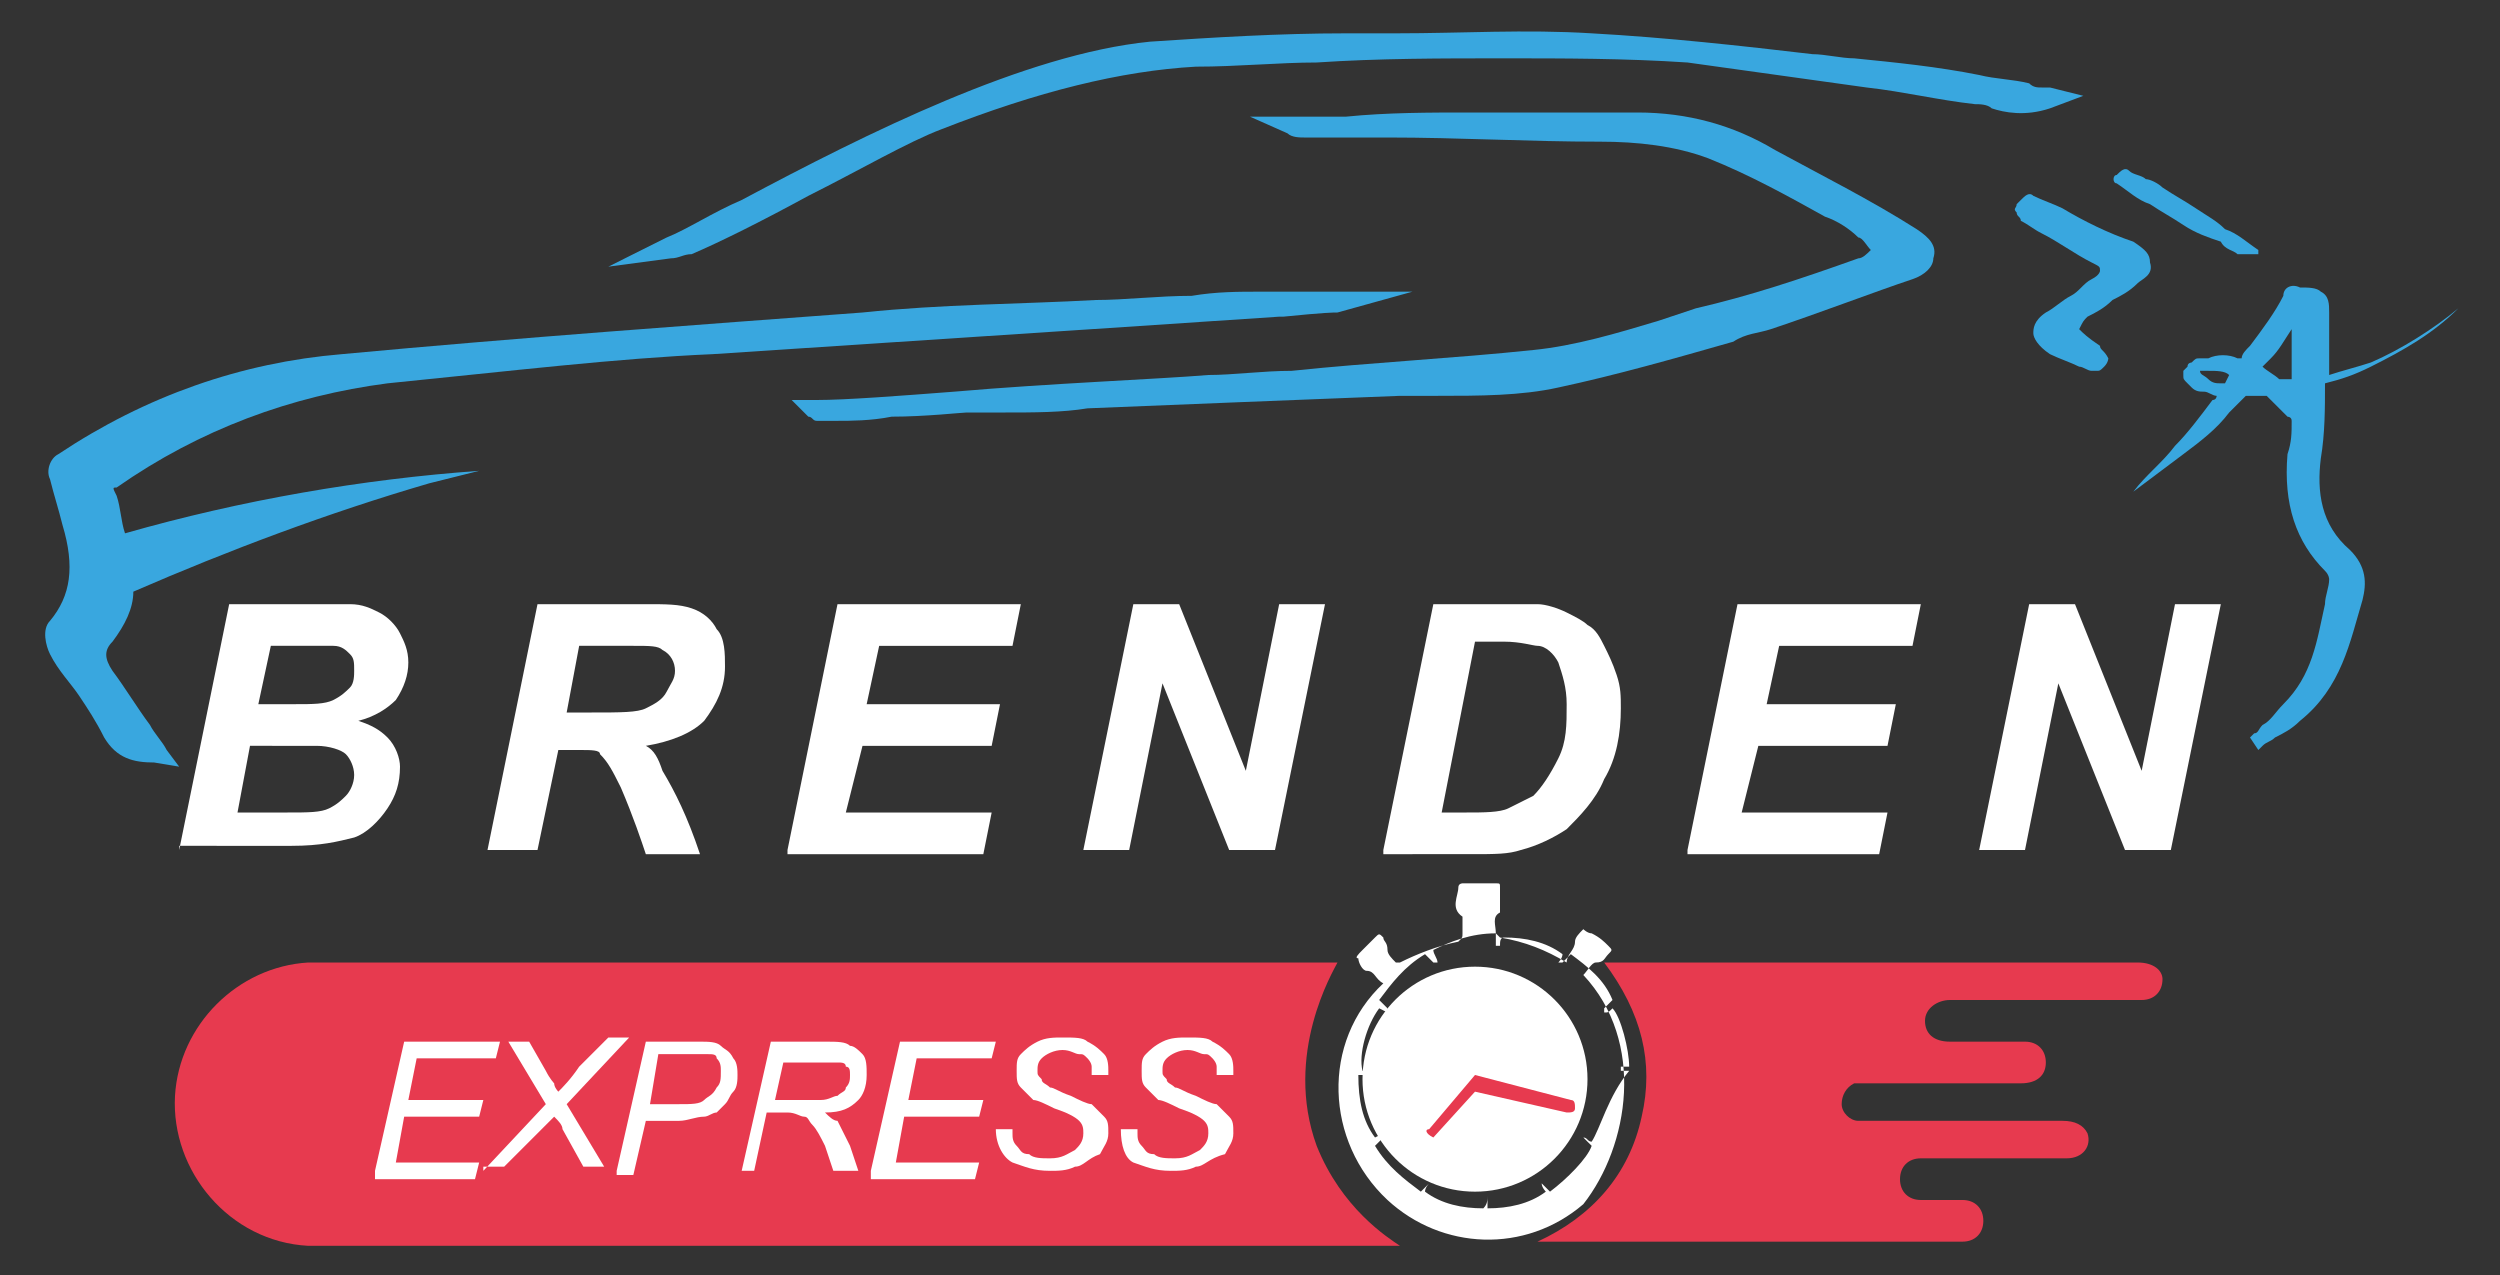
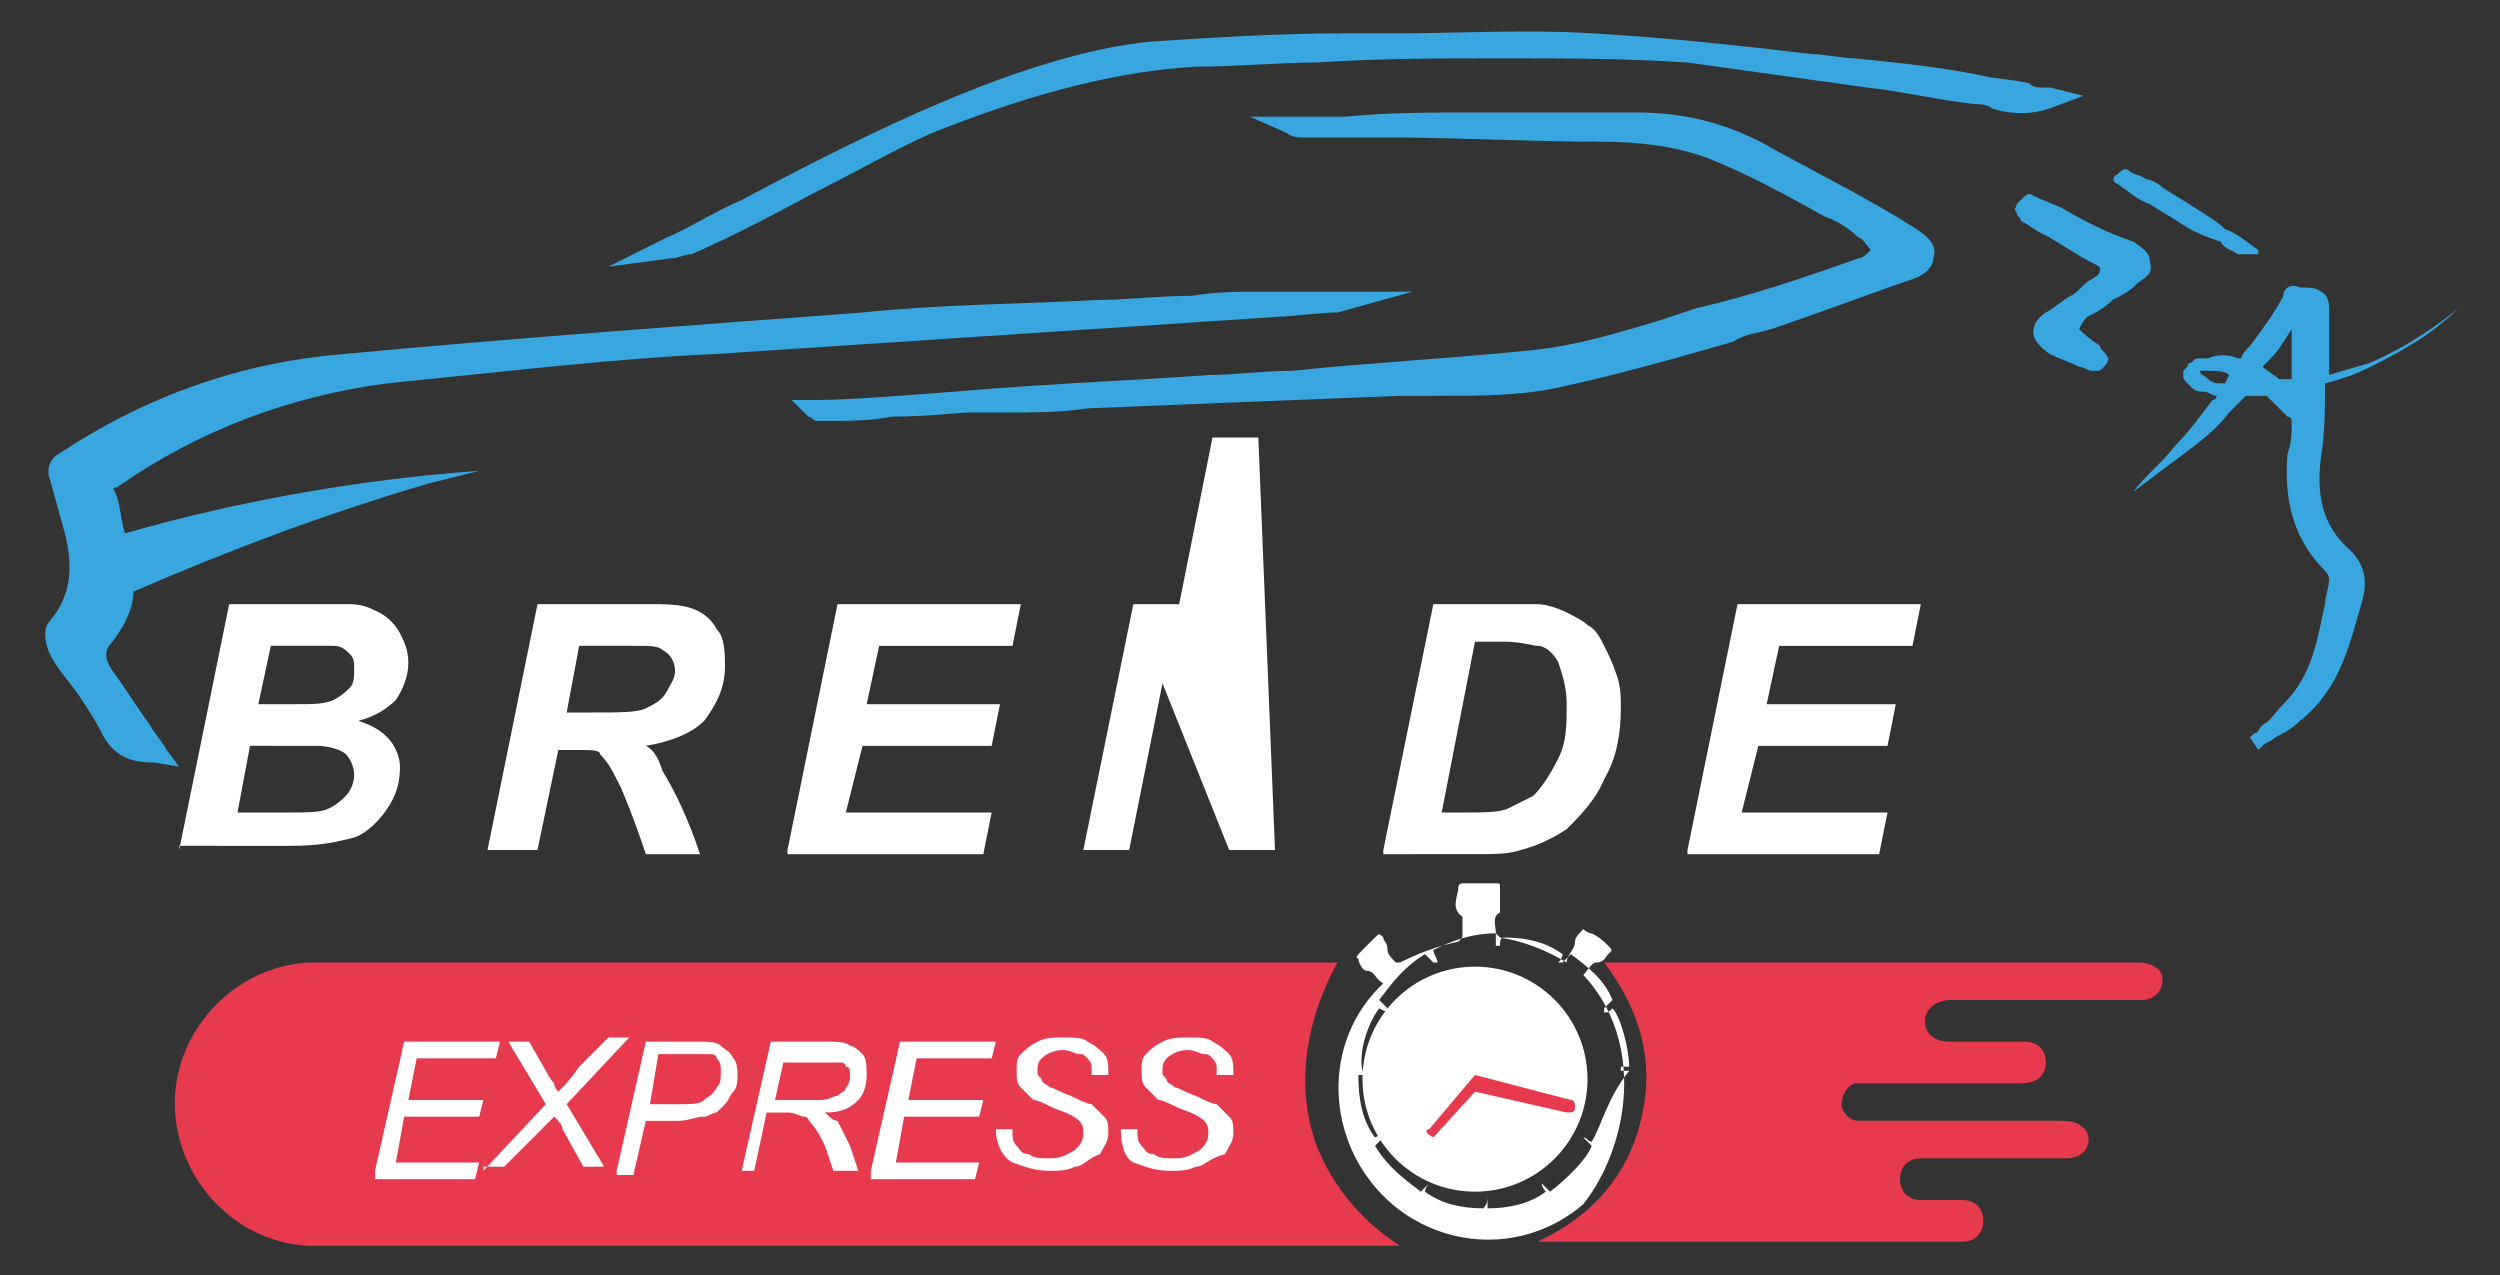
<svg xmlns="http://www.w3.org/2000/svg" version="1.1" id="Capa_1" x="0px" y="0px" viewBox="0 0 60 30.6" style="enable-background:new 0 0 60 30.6;" xml:space="preserve">
  <rect x="0" y="0" width="60" height="30.6" fill="#333333" stroke="none" />
  <style type="text/css">
	.st0{fill:#39A7DF;}
	.st1{fill:#FFFFFF;}
	.st2{fill:#E73A4F;}
</style>
  <g>
    <g>
      <path class="st0" d="M2.8,11.7c2-1.4,4.2-2.2,6.5-2.5c3-0.3,5.5-0.6,7.8-0.7c3-0.2,6.1-0.4,9.1-0.6c1.5-0.1,3-0.2,4.5-0.3l0.1,0    c1-0.1,1.2-0.1,1.3-0.1L33.9,7h-2.8l0,0c-0.3,0-0.5,0-0.8,0c-0.6,0-1.1,0-1.7,0.1c-0.8,0-1.6,0.1-2.3,0.1    c-1.8,0.1-3.7,0.1-5.6,0.3c-4,0.3-8.2,0.6-12.5,1c-2.4,0.2-4.7,1-6.8,2.4c-0.2,0.1-0.3,0.4-0.2,0.6c0.1,0.4,0.2,0.7,0.3,1.1    c0.3,1,0.2,1.7-0.3,2.3c-0.2,0.2-0.1,0.6,0,0.8c0.2,0.4,0.5,0.7,0.7,1c0.2,0.3,0.4,0.6,0.6,1c0.3,0.5,0.7,0.6,1.2,0.6l0.6,0.1    L4,18c-0.1-0.2-0.3-0.4-0.4-0.6C3.3,17,3,16.5,2.7,16.1c-0.2-0.3-0.2-0.5,0-0.7c0.3-0.4,0.5-0.8,0.5-1.2c2.3-1,4.7-1.9,7.1-2.6    l1.2-0.3c0,0,0,0,0,0c0,0,0,0,0,0l0,0c0,0,0,0,0,0C8.7,11.5,5.8,12,3,12.8c-0.1-0.3-0.1-0.6-0.2-0.9C2.7,11.7,2.7,11.7,2.8,11.7z" />
      <path class="st0" d="M46,5.5c-1.1-0.7-2.3-1.3-3.4-1.9c-1-0.6-2.1-0.9-3.3-0.9c-0.5,0-1.1,0-1.6,0c-0.8,0-1.6,0-2.4,0    c-1,0-2,0-3,0.1c-0.4,0-0.9,0-1.3,0l-1,0l0.9,0.4c0.1,0.1,0.3,0.1,0.4,0.1l0,0c0.7,0,1.3,0,2,0c1.7,0,3.4,0.1,5.1,0.1    c0.9,0,1.8,0.1,2.6,0.4c1,0.4,1.9,0.9,2.8,1.4c0.3,0.1,0.6,0.3,0.8,0.5c0.1,0,0.2,0.2,0.3,0.3c-0.1,0.1-0.2,0.2-0.3,0.2    c-1.4,0.5-2.6,0.9-3.9,1.2c-0.3,0.1-0.6,0.2-0.9,0.3c-1,0.3-2,0.6-3,0.7c-1.9,0.2-3.9,0.3-5.8,0.5c-0.7,0-1.4,0.1-2,0.1    c-1.2,0.1-3.8,0.2-6.1,0.4c-1.3,0.1-2.6,0.2-3.3,0.2l-0.6,0l0.4,0.4c0.1,0,0.1,0.1,0.2,0.1l0,0c0,0,0,0,0,0c0,0,0.1,0,0.1,0    c0.1,0,0.2,0,0.4,0c0.3,0,0.8,0,1.3-0.1c0.8,0,1.7-0.1,1.8-0.1h0c0.1,0,0.2,0,0.3,0c0.2,0,0.4,0,0.6,0c0.7,0,1.4,0,2-0.1    c2.4-0.1,5-0.2,7.5-0.3c0.3,0,0.6,0,0.9,0c1,0,2,0,2.9-0.2c1.4-0.3,2.8-0.7,4.2-1.1C41.9,8,42.2,8,42.5,7.9    C43.7,7.5,45,7,45.9,6.7c0.3-0.1,0.5-0.3,0.5-0.5C46.5,5.9,46.3,5.7,46,5.5z" />
      <path class="st0" d="M49.2,2.6l0.8-0.3l-0.8-0.2c-0.1,0-0.2,0-0.2,0c-0.1,0-0.2,0-0.3-0.1c-0.4-0.1-0.8-0.1-1.2-0.2    c-1-0.2-2-0.3-3-0.4c-0.3,0-0.7-0.1-1-0.1c-1.7-0.2-3.5-0.4-5.3-0.5c-1.6-0.1-3.1,0-4.7,0c-0.4,0-0.7,0-1.1,0l-0.1,0    c-1.6,0-3.2,0.1-4.7,0.2c-3,0.3-6.8,2.2-9.8,3.8c-0.7,0.3-1.3,0.7-1.8,0.9l-1.4,0.7l1.5-0.2c0.2,0,0.3-0.1,0.5-0.1    c0.7-0.3,1.7-0.8,2.8-1.4c1.2-0.6,2.4-1.3,3.2-1.6c2.3-0.9,4.3-1.4,6.1-1.5c1,0,2-0.1,2.9-0.1c1.5-0.1,3-0.1,4.5-0.1    c1.4,0,2.9,0,4.4,0.1c1.4,0.2,2.9,0.4,4.3,0.6c0.9,0.1,1.7,0.3,2.6,0.4c0.1,0,0.3,0,0.4,0.1C48.1,2.7,48.6,2.8,49.2,2.6z" />
      <path class="st0" d="M55.8,9.2c0.4-0.1,0.7-0.2,1.1-0.4c0.8-0.4,1.5-0.8,2.1-1.4c-0.6,0.5-1.4,1-2.1,1.3c-0.3,0.1-0.7,0.2-1,0.3    c0-0.1,0-0.2,0-0.3c0-0.4,0-0.8,0-1.2c0-0.2,0-0.4-0.2-0.5c-0.1-0.1-0.3-0.1-0.5-0.1c-0.2-0.1-0.4,0-0.4,0.2l0,0    c-0.2,0.4-0.5,0.8-0.8,1.2c-0.1,0.1-0.2,0.2-0.2,0.3c0,0-0.1,0-0.1,0c-0.2-0.1-0.5-0.1-0.7,0c-0.1,0-0.1,0-0.2,0    c-0.1,0-0.1,0-0.2,0.1c0,0-0.1,0-0.1,0.1c0,0,0,0-0.1,0.1c0,0,0,0.1,0,0.1c0,0.1,0,0.1,0.1,0.2c0,0,0.1,0.1,0.1,0.1    c0.1,0.1,0.2,0.1,0.3,0.1c0.1,0,0.2,0.1,0.3,0.1c0,0,0,0.1-0.1,0.1c-0.3,0.4-0.6,0.8-0.9,1.1c-0.3,0.4-0.7,0.7-1,1.1    c0.4-0.3,0.8-0.6,1.2-0.9c0.4-0.3,0.8-0.6,1.1-1c0.1-0.1,0.2-0.2,0.3-0.3l0.1-0.1c0.2,0,0.3,0,0.5,0c0,0,0.1,0.1,0.1,0.1    c0.1,0.1,0.1,0.1,0.2,0.2c0,0,0.1,0.1,0.1,0.1c0,0,0.1,0.1,0.1,0.1l0,0c0,0,0,0,0,0c0,0,0.1,0,0.1,0.1c0,0.3,0,0.5-0.1,0.8    c-0.1,1.2,0.2,2.1,0.9,2.8c0.1,0.1,0.1,0.2,0.1,0.2c0,0.2-0.1,0.4-0.1,0.6c-0.2,0.9-0.3,1.7-1,2.4c-0.2,0.2-0.3,0.4-0.5,0.5    c-0.1,0.1-0.1,0.2-0.2,0.2l-0.1,0.1l0.2,0.3l0.1-0.1c0.1-0.1,0.2-0.1,0.3-0.2c0.2-0.1,0.4-0.2,0.6-0.4c1-0.8,1.2-1.9,1.5-2.9    c0.1-0.4,0.1-0.8-0.3-1.2c-0.7-0.6-0.8-1.4-0.7-2.2C55.8,10.4,55.8,9.8,55.8,9.2z M55,7.9c0,0.2,0,0.4,0,0.6c0,0.2,0,0.4,0,0.6    c-0.1,0-0.2,0-0.3,0c-0.1-0.1-0.3-0.2-0.4-0.3c0.1-0.1,0.1-0.1,0.2-0.2C54.7,8.4,54.8,8.2,55,7.9z M52.7,8.9    C52.7,8.9,52.7,8.9,52.7,8.9L52.7,8.9z M52.8,8.9C52.8,8.9,52.8,8.9,52.8,8.9c0.1,0,0.2,0,0.2,0c0.2,0,0.4,0,0.5,0.1l-0.1,0.2    c0,0-0.1,0-0.1,0c-0.1,0-0.2,0-0.3-0.1C52.9,9,52.8,9,52.8,8.9z M54,9.2C54,9.2,54,9.2,54,9.2C54,9.2,54,9.2,54,9.2    C54,9.2,54,9.2,54,9.2z M54.9,9.4C55,9.4,55,9.3,54.9,9.4C55,9.4,55,9.4,54.9,9.4C55,9.4,55,9.4,54.9,9.4z" />
      <path class="st0" d="M50.1,7.6c0.2-0.1,0.4-0.2,0.6-0.4c0.2-0.1,0.4-0.2,0.6-0.4c0.1-0.1,0.4-0.2,0.3-0.5c0-0.2-0.1-0.3-0.4-0.5    C50.6,5.6,50,5.3,49.5,5c-0.2-0.1-0.5-0.2-0.7-0.3c-0.1-0.1-0.2,0-0.3,0.1l-0.1,0.1c0,0.1-0.1,0.1,0,0.2c0,0.1,0.1,0.1,0.1,0.2    c0.2,0.1,0.3,0.2,0.5,0.3c0.4,0.2,0.8,0.5,1.2,0.7c0.2,0.1,0.2,0.1,0.2,0.2c0,0,0,0.1-0.2,0.2c-0.2,0.1-0.3,0.3-0.5,0.4    c-0.2,0.1-0.4,0.3-0.6,0.4c-0.3,0.2-0.3,0.4-0.3,0.5c0,0.1,0.1,0.3,0.4,0.5c0.2,0.1,0.5,0.2,0.7,0.3c0.1,0,0.2,0.1,0.3,0.1    c0,0,0.1,0,0.1,0c0.1,0,0.1,0,0.2-0.1c0.1-0.1,0.1-0.2,0.1-0.2c-0.1-0.2-0.2-0.2-0.2-0.3c0,0,0,0,0,0C50.1,8.1,50,8,49.9,7.9    C50,7.7,50,7.7,50.1,7.6z" />
      <path class="st0" d="M50.8,4.4c0.3,0.2,0.5,0.4,0.8,0.5c0.3,0.2,0.5,0.3,0.8,0.5c0.3,0.2,0.6,0.3,0.9,0.4C53.4,6,53.6,6,53.7,6.1    c0.1,0,0.2,0,0.3,0c0.1,0,0.2,0,0.2,0c0,0,0-0.1,0-0.1c0,0,0,0,0,0l0,0c-0.3-0.2-0.5-0.4-0.8-0.5C53.2,5.3,53,5.2,52.7,5    c-0.3-0.2-0.5-0.3-0.8-0.5c-0.1-0.1-0.3-0.2-0.4-0.2c-0.1-0.1-0.3-0.1-0.4-0.2c-0.1-0.1-0.2,0-0.3,0.1C50.7,4.2,50.7,4.4,50.8,4.4    z" />
    </g>
    <g>
      <g>
        <path class="st1" d="M4.3,20.4l1.2-5.9h2c0.4,0,0.7,0,0.9,0c0.3,0,0.5,0.1,0.7,0.2c0.2,0.1,0.4,0.3,0.5,0.5     c0.1,0.2,0.2,0.4,0.2,0.7c0,0.3-0.1,0.6-0.3,0.9c-0.2,0.2-0.5,0.4-0.9,0.5c0.3,0.1,0.5,0.2,0.7,0.4c0.2,0.2,0.3,0.5,0.3,0.7     c0,0.4-0.1,0.7-0.3,1c-0.2,0.3-0.5,0.6-0.8,0.7c-0.4,0.1-0.8,0.2-1.5,0.2H4.3z M5.7,19.5h1.2c0.5,0,0.8,0,1-0.1     c0.2-0.1,0.3-0.2,0.4-0.3c0.1-0.1,0.2-0.3,0.2-0.5c0-0.2-0.1-0.4-0.2-0.5c-0.1-0.1-0.4-0.2-0.7-0.2H6L5.7,19.5z M6.2,16.9h0.9     c0.4,0,0.7,0,0.9-0.1c0.2-0.1,0.3-0.2,0.4-0.3c0.1-0.1,0.1-0.3,0.1-0.4c0-0.2,0-0.3-0.1-0.4c-0.1-0.1-0.2-0.2-0.4-0.2     c-0.1,0-0.3,0-0.6,0H6.5L6.2,16.9z" />
        <path class="st1" d="M12.9,20.4h-1.2l1.2-5.9h2.6c0.5,0,0.8,0,1.1,0.1c0.3,0.1,0.5,0.3,0.6,0.5c0.2,0.2,0.2,0.6,0.2,0.9     c0,0.5-0.2,0.9-0.5,1.3c-0.3,0.3-0.8,0.5-1.4,0.6c0.2,0.1,0.3,0.3,0.4,0.6c0.3,0.5,0.6,1.1,0.9,2h-1.3c-0.1-0.3-0.3-0.9-0.6-1.6     c-0.2-0.4-0.3-0.6-0.5-0.8C14.4,18,14.2,18,13.9,18h-0.5L12.9,20.4z M13.6,17.1h0.6c0.7,0,1.1,0,1.3-0.1c0.2-0.1,0.4-0.2,0.5-0.4     c0.1-0.2,0.2-0.3,0.2-0.5c0-0.2-0.1-0.4-0.3-0.5c-0.1-0.1-0.3-0.1-0.7-0.1h-1.3L13.6,17.1z" />
        <path class="st1" d="M18.9,20.4l1.2-5.9h4.4l-0.2,1h-3.2l-0.3,1.4H24l-0.2,1h-3.1l-0.4,1.6h3.5l-0.2,1H18.9z" />
-         <path class="st1" d="M30.6,20.4h-1.1l-1.6-4l-0.8,4h-1.1l1.2-5.9h1.1l1.6,4l0.8-4h1.1L30.6,20.4z" />
+         <path class="st1" d="M30.6,20.4h-1.1l-1.6-4l-0.8,4h-1.1l1.2-5.9h1.1l0.8-4h1.1L30.6,20.4z" />
        <path class="st1" d="M33.2,20.4l1.2-5.9H36c0.4,0,0.7,0,0.9,0c0.2,0,0.5,0.1,0.7,0.2c0.2,0.1,0.4,0.2,0.5,0.3     c0.2,0.1,0.3,0.3,0.4,0.5c0.1,0.2,0.2,0.4,0.3,0.7c0.1,0.3,0.1,0.5,0.1,0.8c0,0.6-0.1,1.2-0.4,1.7c-0.2,0.5-0.6,0.9-0.9,1.2     c-0.3,0.2-0.7,0.4-1.1,0.5c-0.3,0.1-0.6,0.1-1.2,0.1H33.2z M34.6,19.5h0.6c0.4,0,0.8,0,1-0.1c0.2-0.1,0.4-0.2,0.6-0.3     c0.2-0.2,0.4-0.5,0.6-0.9c0.2-0.4,0.2-0.8,0.2-1.3c0-0.4-0.1-0.7-0.2-1c-0.1-0.2-0.3-0.4-0.5-0.4c-0.1,0-0.4-0.1-0.8-0.1h-0.7     L34.6,19.5z" />
        <path class="st1" d="M40.5,20.4l1.2-5.9h4.4l-0.2,1h-3.2l-0.3,1.4h3.1l-0.2,1h-3.1l-0.4,1.6h3.5l-0.2,1H40.5z" />
-         <path class="st1" d="M52.1,20.4h-1.1l-1.6-4l-0.8,4h-1.1l1.2-5.9h1.1l1.6,4l0.8-4h1.1L52.1,20.4z" />
      </g>
    </g>
    <g>
      <path class="st2" d="M33.6,29.9c-6.5,0-19.7,0-26.2,0c-1.9-0.1-3.3-1.8-3.2-3.6c0.1-1.7,1.5-3.1,3.2-3.2c6,0,18.7,0,24.7,0    c-0.1,0.2-1.3,2.2-0.5,4.4C32.2,29,33.3,29.7,33.6,29.9z" />
      <g>
        <path class="st1" d="M9,28.1L9.7,25h2.3l-0.1,0.4H10l-0.2,1h1.8l-0.1,0.4H9.7l-0.2,1.1h2l-0.1,0.4H9z" />
        <path class="st1" d="M11.6,28.1l1.5-1.6L12.2,25h0.5l0.4,0.7c0.1,0.2,0.2,0.3,0.2,0.3c0,0.1,0.1,0.2,0.1,0.2     c0.1-0.1,0.3-0.3,0.5-0.6l0.7-0.7h0.5l-1.5,1.6l0.9,1.5H14l-0.5-0.9c0-0.1-0.1-0.2-0.2-0.3c-0.1,0.1-0.2,0.2-0.3,0.3l-0.9,0.9     H11.6z" />
        <path class="st1" d="M14.8,28.1l0.7-3.1h1.3c0.2,0,0.4,0,0.5,0.1c0.1,0.1,0.2,0.1,0.3,0.3c0.1,0.1,0.1,0.3,0.1,0.4     c0,0.1,0,0.3-0.1,0.4c-0.1,0.1-0.1,0.2-0.2,0.3c-0.1,0.1-0.2,0.2-0.2,0.2c-0.1,0-0.2,0.1-0.3,0.1c-0.2,0-0.4,0.1-0.6,0.1h-0.8     l-0.3,1.3H14.8z M15.6,26.5h0.7c0.3,0,0.5,0,0.6-0.1c0.1-0.1,0.2-0.1,0.3-0.3c0.1-0.1,0.1-0.2,0.1-0.4c0-0.1,0-0.2-0.1-0.3     c0-0.1-0.1-0.1-0.2-0.1c-0.1,0-0.2,0-0.4,0h-0.8L15.6,26.5z" />
        <path class="st1" d="M17.8,28.1l0.7-3.1h1.3c0.3,0,0.5,0,0.6,0.1c0.1,0,0.2,0.1,0.3,0.2c0.1,0.1,0.1,0.3,0.1,0.5     c0,0.3-0.1,0.5-0.2,0.6c-0.2,0.2-0.4,0.3-0.8,0.3c0.1,0.1,0.2,0.2,0.3,0.2c0.1,0.2,0.2,0.4,0.3,0.6l0.2,0.6H20l-0.2-0.6     c-0.1-0.2-0.2-0.4-0.3-0.5c-0.1-0.1-0.1-0.2-0.2-0.2c-0.1,0-0.2-0.1-0.4-0.1h-0.5l-0.3,1.4H17.8z M18.6,26.4h0.6     c0.3,0,0.4,0,0.5,0c0.2,0,0.3-0.1,0.4-0.1c0.1-0.1,0.2-0.1,0.2-0.2c0.1-0.1,0.1-0.2,0.1-0.3c0-0.1,0-0.2-0.1-0.2     c0-0.1-0.1-0.1-0.2-0.1c-0.1,0-0.2,0-0.3,0h-1L18.6,26.4z" />
        <path class="st1" d="M20.9,28.1l0.7-3.1h2.3l-0.1,0.4h-1.8l-0.2,1h1.8l-0.1,0.4h-1.8l-0.2,1.1h2l-0.1,0.4H20.9z" />
        <path class="st1" d="M23.9,27.1l0.4,0l0,0.1c0,0.1,0,0.2,0.1,0.3c0.1,0.1,0.1,0.2,0.3,0.2c0.1,0.1,0.3,0.1,0.5,0.1     c0.3,0,0.4-0.1,0.6-0.2c0.1-0.1,0.2-0.2,0.2-0.4c0-0.1,0-0.2-0.1-0.3c-0.1-0.1-0.3-0.2-0.6-0.3c-0.2-0.1-0.4-0.2-0.5-0.2     c-0.1-0.1-0.2-0.2-0.3-0.3c-0.1-0.1-0.1-0.2-0.1-0.4c0-0.2,0-0.3,0.1-0.4c0.1-0.1,0.2-0.2,0.4-0.3c0.2-0.1,0.4-0.1,0.6-0.1     c0.3,0,0.5,0,0.6,0.1c0.2,0.1,0.3,0.2,0.4,0.3c0.1,0.1,0.1,0.3,0.1,0.4c0,0,0,0,0,0.1l-0.4,0c0-0.1,0-0.2,0-0.2     c0-0.1-0.1-0.2-0.1-0.2c-0.1-0.1-0.1-0.1-0.2-0.1c-0.1,0-0.2-0.1-0.4-0.1c-0.2,0-0.4,0.1-0.5,0.2c-0.1,0.1-0.1,0.2-0.1,0.3     c0,0.1,0,0.1,0.1,0.2c0,0.1,0.1,0.1,0.2,0.2c0.1,0,0.2,0.1,0.5,0.2c0.2,0.1,0.4,0.2,0.5,0.2c0.1,0.1,0.2,0.2,0.3,0.3     c0.1,0.1,0.1,0.2,0.1,0.4c0,0.2-0.1,0.3-0.2,0.5C26.1,27.8,26,28,25.8,28c-0.2,0.1-0.4,0.1-0.6,0.1c-0.4,0-0.6-0.1-0.9-0.2     C24.1,27.8,23.9,27.5,23.9,27.1z" />
        <path class="st1" d="M26.9,27.1l0.4,0l0,0.1c0,0.1,0,0.2,0.1,0.3c0.1,0.1,0.1,0.2,0.3,0.2c0.1,0.1,0.3,0.1,0.5,0.1     c0.3,0,0.4-0.1,0.6-0.2c0.1-0.1,0.2-0.2,0.2-0.4c0-0.1,0-0.2-0.1-0.3c-0.1-0.1-0.3-0.2-0.6-0.3c-0.2-0.1-0.4-0.2-0.5-0.2     c-0.1-0.1-0.2-0.2-0.3-0.3c-0.1-0.1-0.1-0.2-0.1-0.4c0-0.2,0-0.3,0.1-0.4c0.1-0.1,0.2-0.2,0.4-0.3c0.2-0.1,0.4-0.1,0.6-0.1     c0.3,0,0.5,0,0.6,0.1c0.2,0.1,0.3,0.2,0.4,0.3c0.1,0.1,0.1,0.3,0.1,0.4c0,0,0,0,0,0.1l-0.4,0c0-0.1,0-0.2,0-0.2     c0-0.1-0.1-0.2-0.1-0.2c-0.1-0.1-0.1-0.1-0.2-0.1c-0.1,0-0.2-0.1-0.4-0.1c-0.2,0-0.4,0.1-0.5,0.2c-0.1,0.1-0.1,0.2-0.1,0.3     c0,0.1,0,0.1,0.1,0.2c0,0.1,0.1,0.1,0.2,0.2c0.1,0,0.2,0.1,0.5,0.2c0.2,0.1,0.4,0.2,0.5,0.2c0.1,0.1,0.2,0.2,0.3,0.3     c0.1,0.1,0.1,0.2,0.1,0.4c0,0.2-0.1,0.3-0.2,0.5C29,27.8,28.9,28,28.7,28c-0.2,0.1-0.4,0.1-0.6,0.1c-0.4,0-0.6-0.1-0.9-0.2     C27,27.8,26.9,27.5,26.9,27.1z" />
      </g>
      <path class="st2" d="M38.5,23.1c0.2,0,0.3,0,0.5,0c3.3,0,9,0,12.3,0c0.4,0,0.6,0.2,0.6,0.4c0,0.3-0.2,0.5-0.5,0.5    c-0.5,0-1,0-1.4,0c-1.1,0-2.1,0-3.2,0c-0.3,0-0.6,0.2-0.6,0.5c0,0.3,0.2,0.5,0.6,0.5c0.6,0,1.2,0,1.8,0c0.3,0,0.5,0.2,0.5,0.5    c0,0.3-0.2,0.5-0.6,0.5c-1.2,0-2.5,0-3.7,0c-0.1,0-0.2,0-0.3,0c-0.2,0.1-0.3,0.3-0.3,0.5c0,0.2,0.2,0.4,0.4,0.4c0.1,0,0.1,0,0.2,0    c1.6,0,3.1,0,4.7,0c0.3,0,0.5,0.1,0.6,0.3c0.1,0.3-0.1,0.6-0.5,0.6c-0.7,0-1.5,0-2.2,0c-0.4,0-0.9,0-1.3,0c-0.3,0-0.5,0.2-0.5,0.5    c0,0.3,0.2,0.5,0.5,0.5c0.3,0,0.7,0,1,0c0.3,0,0.5,0.2,0.5,0.5c0,0.3-0.2,0.5-0.5,0.5c-2.6,0-7.5,0-10.1,0c0,0,0,0-0.1,0    c1.3-0.6,2.2-1.6,2.5-3C39.7,25.5,39.4,24.3,38.5,23.1z" />
      <path class="st1" d="M38,23.4c0.1-0.1,0.2-0.3,0.3-0.3c0.2,0,0.2-0.1,0.3-0.2c0.1-0.1,0.1-0.1,0-0.2c-0.1-0.1-0.2-0.2-0.4-0.3    c-0.1,0-0.2-0.1-0.2-0.1c-0.1,0.1-0.2,0.2-0.2,0.3c0,0.2-0.2,0.3-0.2,0.5c-0.5-0.3-1-0.5-1.6-0.6c0,0-0.1-0.1-0.1-0.1    c0-0.2-0.1-0.4,0.1-0.5c0,0,0-0.1,0-0.1c0-0.2,0-0.3,0-0.5c0-0.1,0-0.1-0.1-0.1c-0.3,0-0.6,0-0.8,0c0,0-0.1,0-0.1,0.1    c0,0.2-0.2,0.5,0.1,0.7c0,0,0,0.1,0,0.1c0,0.1,0,0.2,0,0.3c0,0.1,0,0.1-0.1,0.2c-0.5,0.1-1,0.3-1.4,0.5c0,0-0.1,0-0.1,0    c-0.1-0.1-0.2-0.2-0.2-0.3c0-0.2-0.1-0.2-0.1-0.3c-0.1-0.1-0.1-0.1-0.2,0c-0.1,0.1-0.2,0.2-0.3,0.3c-0.1,0.1-0.2,0.2-0.1,0.2    c0,0.1,0.1,0.3,0.2,0.3c0.2,0,0.2,0.2,0.4,0.3c-1.5,1.4-1.4,3.8,0.1,5.2c1.3,1.2,3.3,1.3,4.7,0.1C39.1,27.5,39.5,25,38,23.4z     M38.2,27.4c-0.1,0-0.1-0.1-0.2-0.1c0,0,0,0,0,0c0.1,0.1,0.1,0.1,0.2,0.2c-0.1,0.3-0.6,0.8-1,1.1c-0.1-0.1-0.1-0.1-0.2-0.2    c0,0,0,0,0,0c0,0.1,0.1,0.2,0.1,0.2c-0.4,0.3-0.9,0.4-1.4,0.4c0-0.1,0-0.2,0-0.3c0,0,0,0,0,0c0,0.1,0,0.2-0.1,0.3    c-0.5,0-1-0.1-1.4-0.4c0-0.1,0.1-0.2,0.1-0.2c0,0,0,0,0,0c-0.1,0.1-0.1,0.1-0.2,0.2c-0.4-0.3-0.8-0.6-1.1-1.1l0.2-0.2l0-0.1    l-0.2,0.1c-0.3-0.4-0.4-0.9-0.4-1.5c0.1,0,0.2,0,0.3,0c0,0,0,0,0-0.1c-0.1,0-0.2,0-0.2,0c-0.1-0.4,0.1-1.1,0.4-1.5l0.2,0.1l0-0.1    l-0.2-0.2c0.3-0.4,0.6-0.8,1.1-1.1c0.1,0.1,0.1,0.1,0.2,0.2c0,0,0,0,0.1,0c0-0.1-0.1-0.2-0.1-0.3c0.4-0.2,0.9-0.4,1.5-0.4    c0,0.1,0,0.2,0,0.3c0,0,0,0,0.1,0c0-0.1,0-0.2,0.1-0.2c0.5,0,1,0.1,1.4,0.4c0,0.1-0.1,0.2-0.1,0.2c0,0,0,0,0.1,0    c0.1-0.1,0.1-0.1,0.2-0.2c0.4,0.3,0.8,0.6,1,1.1c-0.1,0.1-0.1,0.1-0.2,0.2c0,0,0,0,0,0.1c0.1,0,0.1,0,0.2-0.1    c0.2,0.2,0.4,1,0.4,1.4c-0.1,0-0.2,0-0.2,0c0,0,0,0,0,0.1c0.1,0,0.1,0,0.2,0C38.6,26.3,38.4,27.1,38.2,27.4z" />
      <circle class="st1" cx="35.4" cy="25.9" r="2.7" />
      <g>
        <path class="st2" d="M34.4,27.3C34.4,27.3,34.3,27.2,34.4,27.3c-0.2-0.1-0.2-0.2-0.1-0.2l1.1-1.3l2.3,0.6c0.1,0,0.1,0.1,0.1,0.2     c0,0.1-0.1,0.1-0.2,0.1l-2.2-0.5l-1,1.1C34.5,27.2,34.4,27.3,34.4,27.3z" />
      </g>
    </g>
  </g>
</svg>